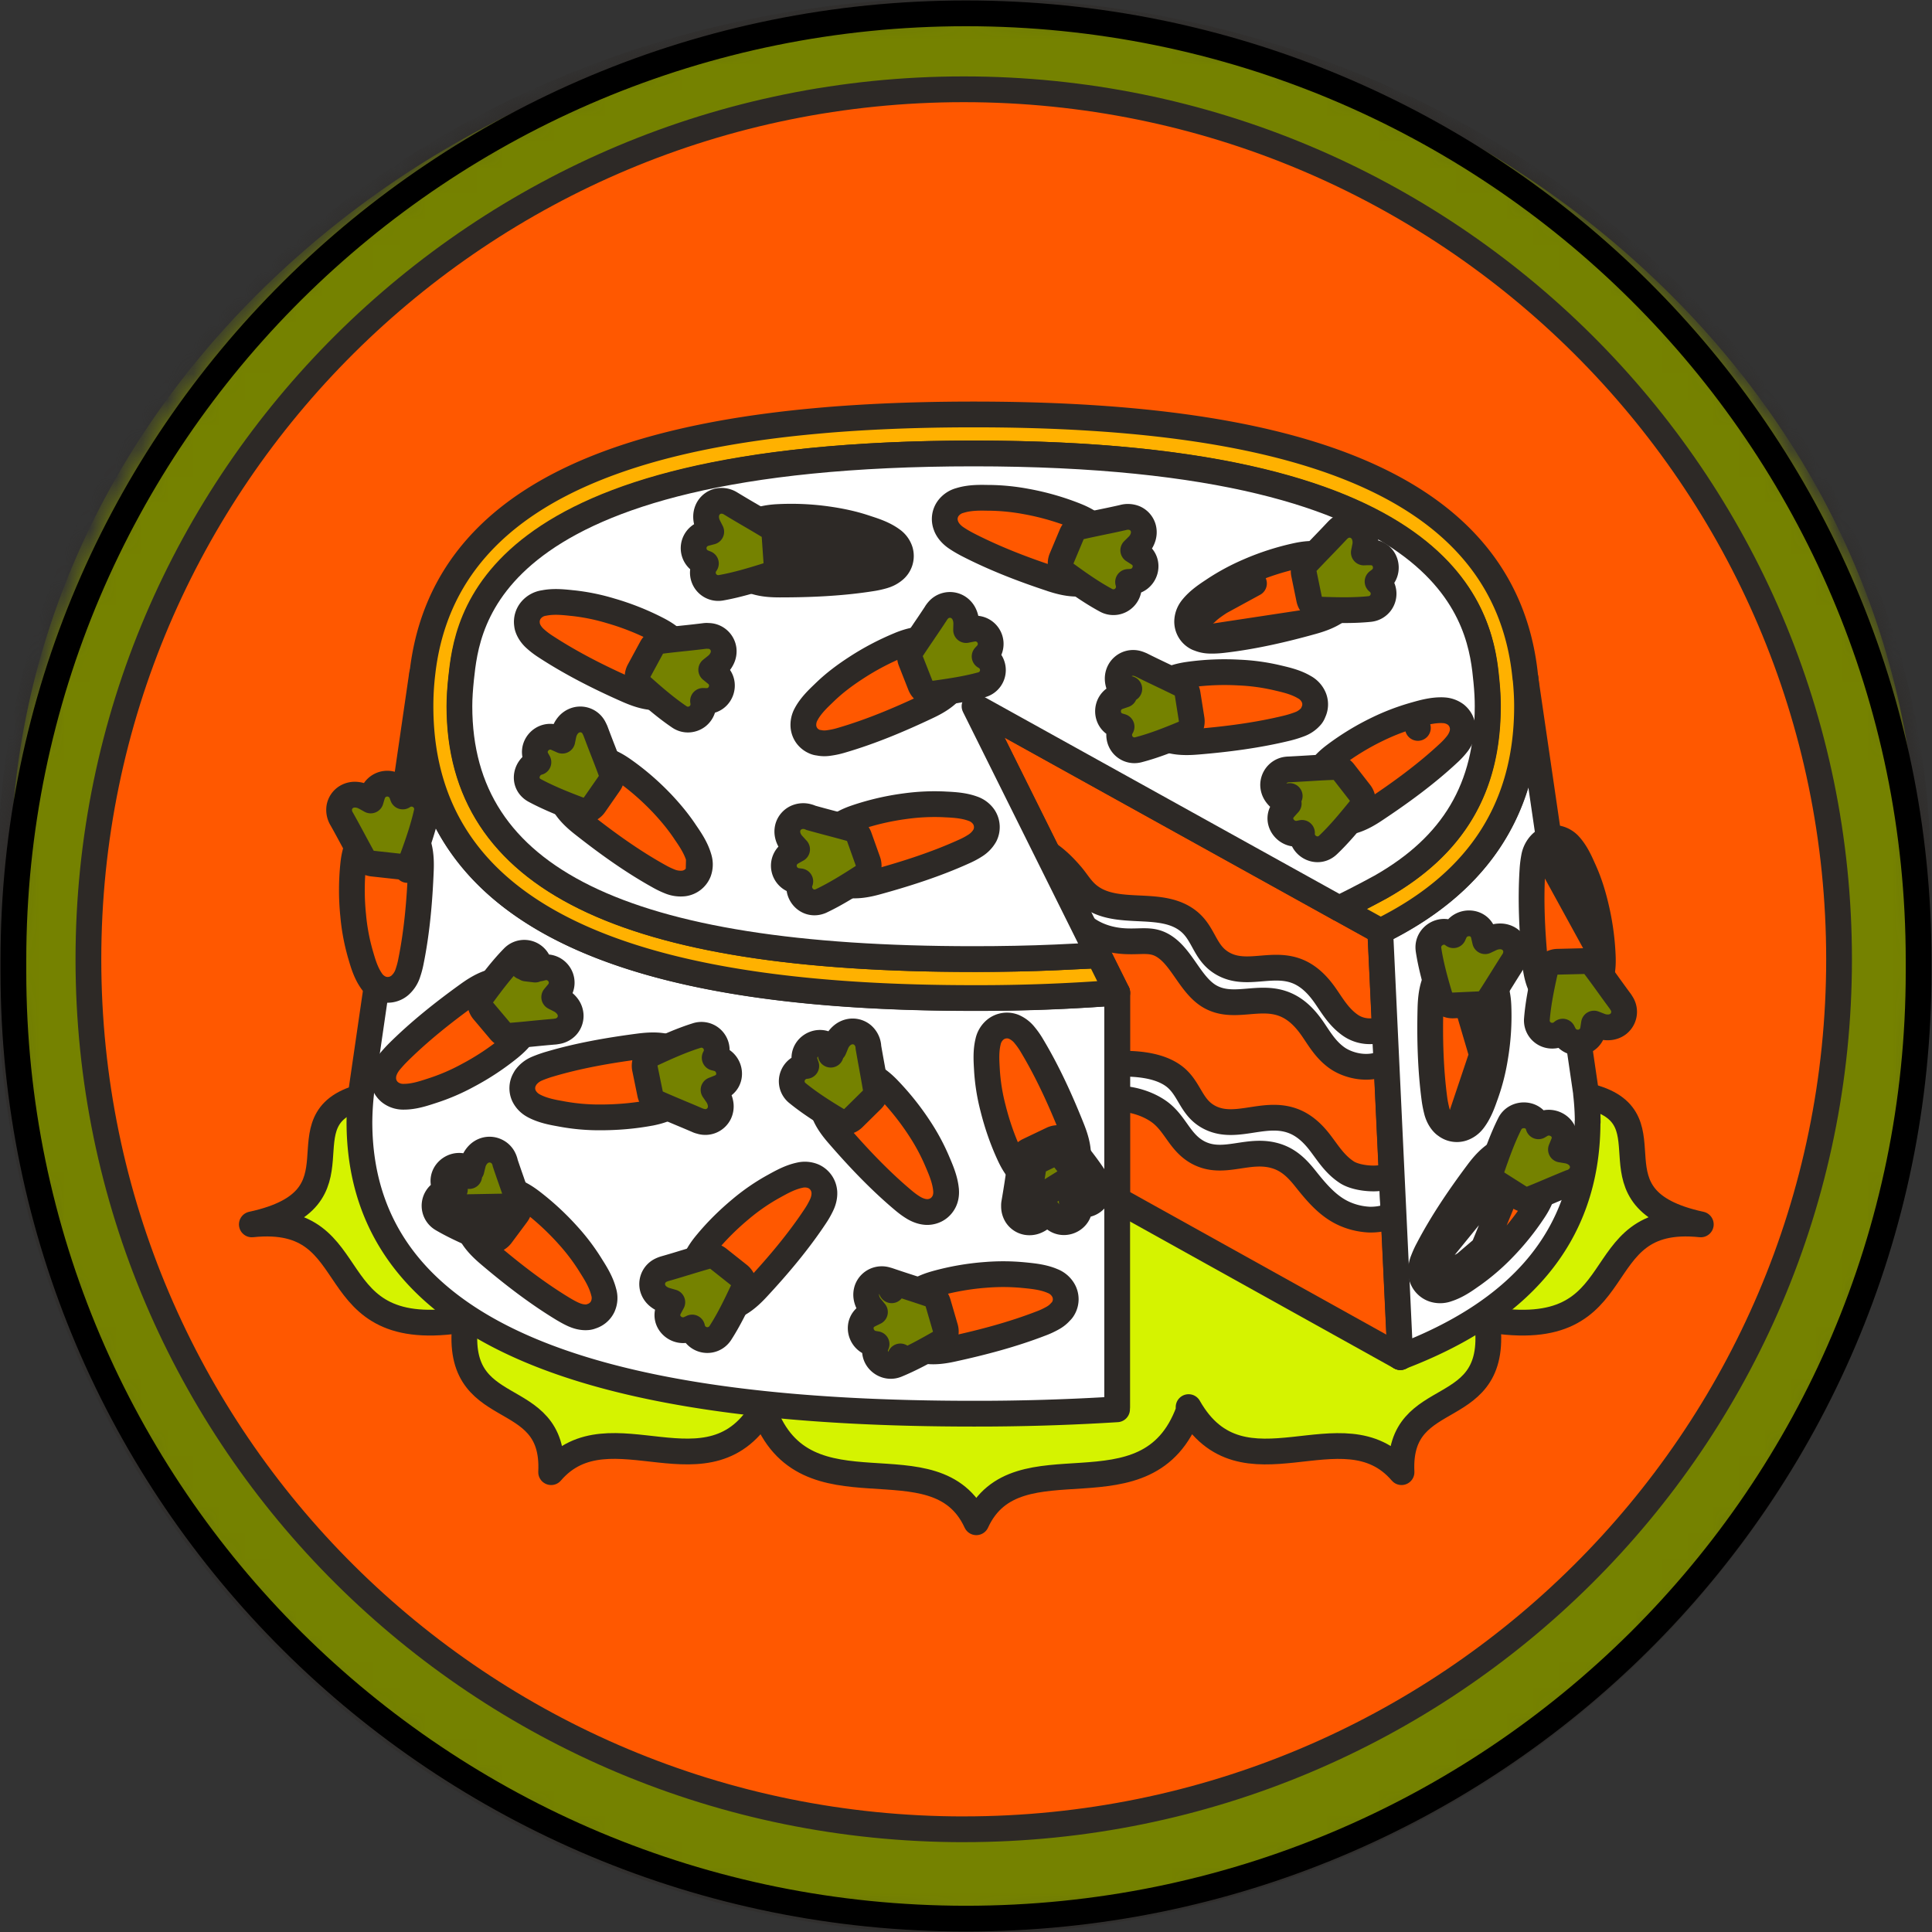
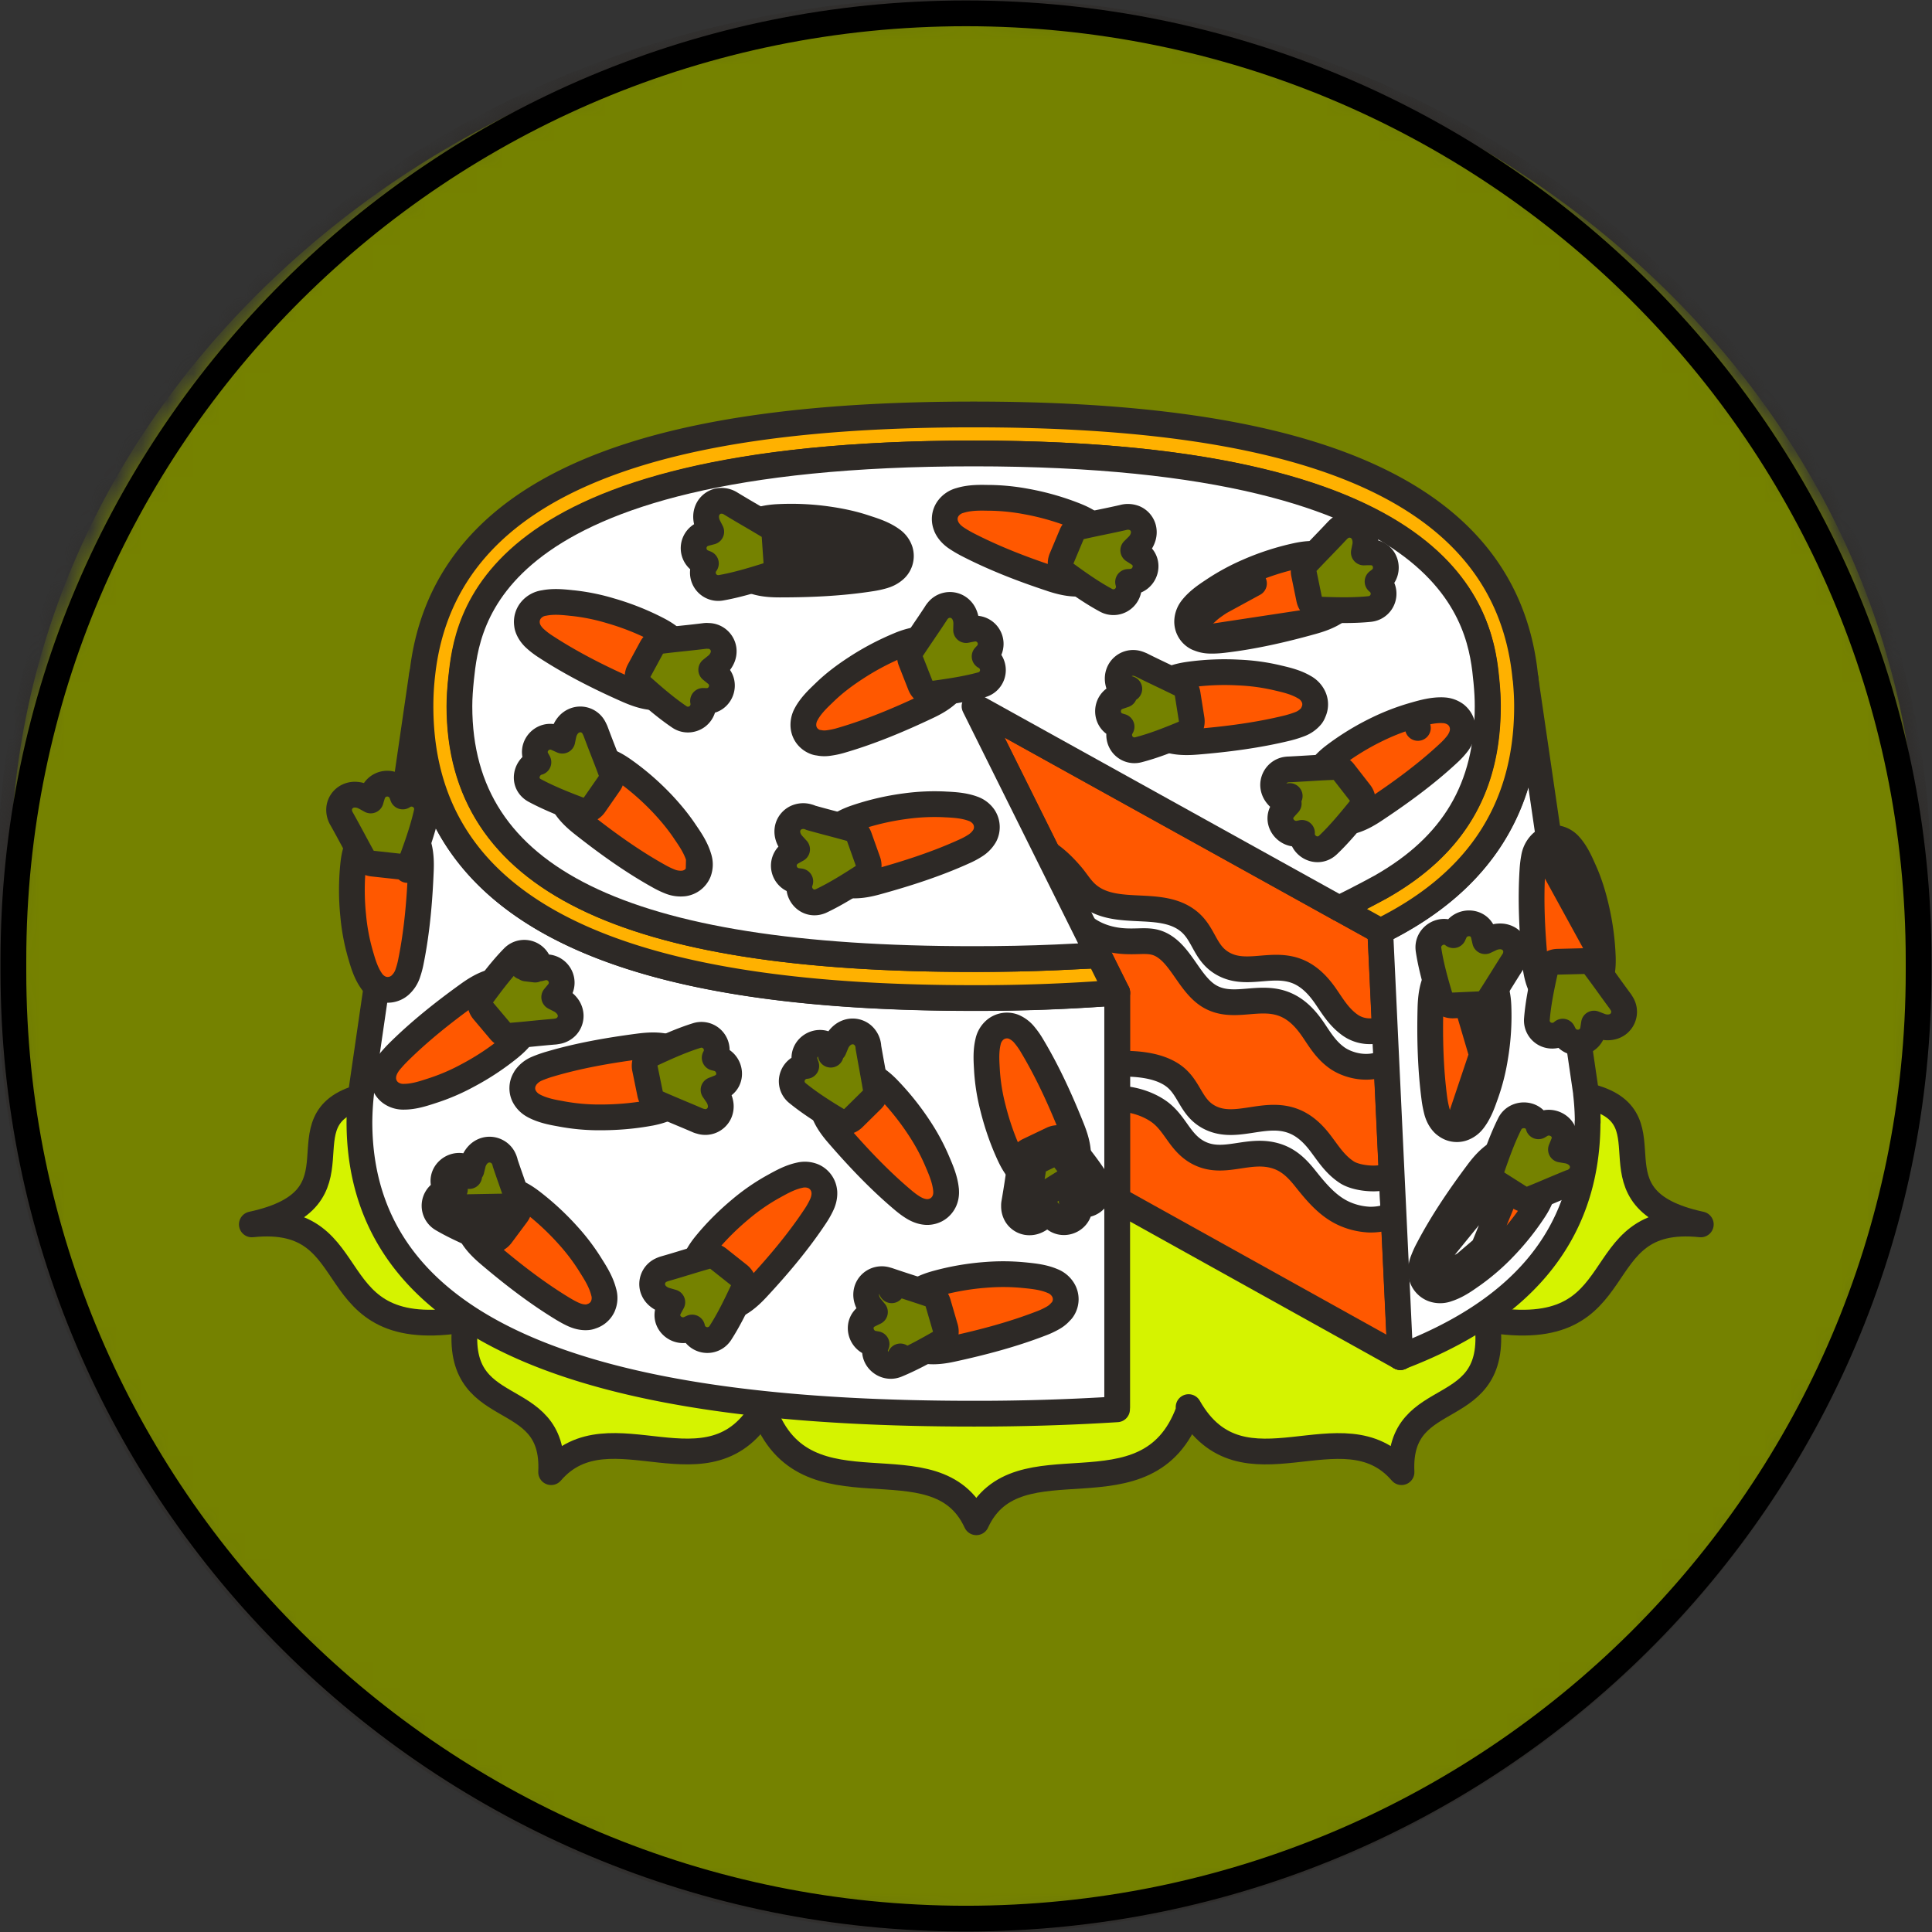
<svg xmlns="http://www.w3.org/2000/svg" fill="none" viewBox="0 0 75 75" height="75" width="75">
  <rect x="0" y="0" width="75" height="75" fill="#333333" stroke="none" />
  <mask height="75" width="75" y="0" x="0" maskUnits="userSpaceOnUse" style="mask-type:luminance" id="a">
    <path fill="#fff" d="M75 37.271C75 16.687 58.21 0 37.5 0S0 16.687 0 37.271v.458C0 58.313 16.79 75 37.5 75S75 58.313 75 37.729z" />
  </mask>
  <g mask="url(#a)">
    <path stroke-linejoin="round" stroke-linecap="round" stroke-width=".5" stroke="#2D2926" fill="#758200" d="M37.431 74.835C16.85 74.835.161 58.253.161 37.793V34.01C.12 24.969 3.998 16.468 11.043 10.075 18.087 3.68 27.45.16 37.413.16s19.325 3.521 26.37 9.915c7.044 6.393 10.923 14.894 10.923 23.936v3.782c0 20.455-16.684 37.042-37.27 37.042z" />
-     <path stroke-linejoin="round" stroke-linecap="round" stroke="#2D2926" fill="#FF5800" d="M37.412 71.012c18.767 0 33.98-15.12 33.98-33.773 0-18.652-15.213-33.773-33.98-33.773S3.432 18.587 3.432 37.24s15.214 33.773 33.98 33.773" />
    <path fill="#D5F300" d="M61.775 42.584c3.232.872-.364 3.95 4.25 4.947-4.614-.486-2.405 4.691-8.305 3.684.58 4.09-3.485 2.456-3.313 5.934-2.27-2.646-6.173 1.168-8.266-2.526v.15c-1.588 4.336-6.677.913-8.24 4.321-1.569-3.408-6.652.015-8.24-4.32v-.15c-2.093 3.693-5.992-.126-8.266 2.525.172-3.478-3.893-1.844-3.313-5.934-5.9 1.007-3.692-4.17-8.306-3.684 4.614-.998 1.024-4.075 4.251-4.947" />
    <path stroke-linejoin="round" stroke-linecap="round" stroke="#2D2926" d="M61.775 42.584c3.232.872-.364 3.95 4.25 4.947-4.614-.486-2.405 4.691-8.305 3.684.58 4.09-3.485 2.456-3.313 5.934-2.27-2.646-6.173 1.168-8.266-2.526v.15c-1.588 4.336-6.677.913-8.24 4.321-1.569-3.408-6.652.015-8.24-4.32v-.15c-2.093 3.693-5.992-.126-8.266 2.525.172-3.478-3.893-1.844-3.313-5.934-5.9 1.007-3.692-4.17-8.306-3.684 4.614-.998 1.024-4.075 4.251-4.947" />
    <path stroke-linejoin="round" stroke-linecap="round" stroke="#2D2926" fill="#FF5800" d="m53.585 36.148-15.75-8.731 5.528 11.117.005.005v8.03l10.994 6.115v-.005z" />
    <path stroke-linejoin="round" stroke-linecap="round" stroke="#2D2926" fill="#fff" d="M53.767 39.922c-.469.176-.973.156-1.386-.15-.414-.306-.646-.702-.898-1.068-.252-.37-.59-.767-1.07-.977-1.033-.446-2.067.24-3.01-.361-.65-.416-.67-1.123-1.256-1.599-1.074-.872-2.788-.14-3.878-1.002-.307-.241-.464-.547-.706-.822-.423-.492-.993-1.018-1.669-1.143-.146-.025-.52-.136-.66-.136.257.396.69.918.927 1.329.091.155.258.39.353.541.333.06.45.206.731.516.157.176.288.376.44.552a2.8 2.8 0 0 0 .463.426c.439.325.989.486 1.538.51.712.036 1.11-.134 1.654.307.585.476.913 1.378 1.564 1.8.943.6 1.977-.086 3.01.36.485.21.818.606 1.07.977s.484.767.897 1.068c.414.306 1.24.546 1.947.17l-.05-1.303zm.262 5.628c-.227.292-1.302.246-1.745-.044-.444-.291-.696-.687-.974-1.058-.272-.37-.635-.767-1.155-.947-1.12-.391-2.234.416-3.247-.15-.701-.392-.726-1.133-1.357-1.59-.575-.416-1.432-.486-2.184-.466v1.354c.57 0 1.19.19 1.635.51.63.457.786 1.179 1.487 1.57 1.019.561 1.997-.22 3.117.17.469.166.781.491 1.079.867.393.492.817 1.003 1.387 1.294.333.17.7.265 1.074.285.151.005.67 0 .953-.24l-.07-1.55z" />
    <path stroke-linejoin="round" stroke-linecap="round" stroke="#2D2926" fill="#fff" d="M61.635 43.556a10 10 0 0 0-.066-1.098h.005l-2.36-16.144h-.005c.035.355.06.721.06 1.102 0 4.23-2.158 6.992-5.688 8.732l.776 16.53c4.484-1.704 7.272-4.556 7.272-9.122zM43.369 54.623v-16.09a71 71 0 0 1-5.573.206c-11.861 0-21.478-2.39-21.478-11.327 0-.431.03-.842.07-1.243h-.005l-2.37 16.284h.005a11 11 0 0 0-.065 1.098c0 8.937 10.67 11.328 23.838 11.328a87 87 0 0 0 5.573-.17v-.09z" />
    <path stroke-linejoin="round" stroke-linecap="round" stroke="#2D2926" fill="#FFB100" d="M59.214 26.314c-.772-8.03-10.06-10.225-21.418-10.225s-20.535 2.17-21.402 10.085c-.046.4-.071.811-.071 1.242 0 8.937 9.617 11.328 21.478 11.328a69 69 0 0 0 5.573-.21l-.721-1.449-1.654.08a73 73 0 0 1-3.198.066c-13.616 0-19.955-3.118-19.955-9.815 0-.335.02-.686.065-1.077.237-2.16.953-8.736 19.895-8.736s19.698 6.666 19.905 8.856c.035.366.05.667.05.957 0 3.158-1.32 5.404-4.15 7.013 0 0-.711.39-1.614.837l1.594.882c3.53-1.74 5.688-4.501 5.688-8.732 0-.38-.025-.746-.06-1.102z" />
    <path stroke-linejoin="round" stroke-linecap="round" stroke="#2D2926" fill="#fff" d="M57.75 27.417c0-.291-.015-.597-.05-.958-.212-2.19-.853-8.856-19.905-8.856-19.053 0-19.658 6.576-19.895 8.736-.04.391-.066.747-.066 1.078 0 6.696 6.34 9.814 19.956 9.814 1.104 0 2.173-.02 3.197-.065l1.654-.08-4.81-9.67 14.155 7.85c.898-.441 1.614-.837 1.614-.837 2.824-1.604 4.15-3.85 4.15-7.012" />
    <path stroke-linejoin="round" stroke-linecap="round" stroke="#2D2926" d="M54.362 52.684v-.005" />
    <path fill="#FF5800" d="m15.516 38.258.023-.02c.178-.153.258-.364.285-.438v-.002l.005-.012q.081-.234.126-.472c.234-1.16.336-2.366.382-3.521.01-.257.012-.606-.074-.928-.086-.328-.292-.722-.758-.885h-.003c-.567-.195-1.122.111-1.4.469-.277.357-.36.792-.392 1.125a9.6 9.6 0 0 0 0 1.957c.047.488.127.982.27 1.472l.001.005.032.108c.075.26.18.62.38.921l.002.002.004.006a.84.84 0 0 0 .43.346.73.73 0 0 0 .687-.133" />
    <path stroke-linejoin="round" stroke-linecap="round" stroke="#2D2926" d="M16.337 33.793c-.046 1.155-.148 2.362-.382 3.52q-.045.24-.126.473l-.004.012v.002a1.07 1.07 0 0 1-.31.458.73.73 0 0 1-.706.127.84.84 0 0 1-.414-.346l-.002-.002c-.2-.301-.305-.662-.38-.92l-.032-.108-.001-.006a8 8 0 0 1-.27-1.472 9.6 9.6 0 0 1 0-1.957c.033-.333.115-.768.393-1.125.277-.358.832-.664 1.399-.47l.003.002c.466.162.672.556.758.884.085.322.084.671.074.928m0 0-.52-.02" />
    <path fill="#FF5800" d="m60.47 32.546.018.004a.86.86 0 0 1 .453.278l.007.008c.237.27.388.609.496.852l.05.11.001.004c.21.466.355.951.466 1.428a10 10 0 0 1 .26 1.934zm0 0a.73.73 0 0 0-.663.216Zm0 0-.663.216Zm-.663.216a1 1 0 0 0-.258.523 4 4 0 0 0-.057.466v.003c-.079 1.187-.016 2.39.091 3.545.024.256.069.603.197.91.131.316.387.674.868.777l.007.001c.582.116 1.092-.246 1.326-.65.23-.4.25-.84.24-1.173z" />
    <path stroke-linejoin="round" stroke-linecap="round" stroke="#2D2926" d="m60.47 32.546.018.004a.86.86 0 0 1 .453.278l.007.008c.237.27.388.609.496.852l.05.11.001.004c.21.466.355.951.466 1.428a10 10 0 0 1 .26 1.934m-1.751-4.618 1.751 4.618m-1.751-4.618a.73.73 0 0 0-.663.216m.663-.216-.663.216m2.414 4.402c.01.332-.01.773-.24 1.172-.234.405-.744.767-1.326.651l-.007-.001c-.48-.103-.737-.461-.868-.776-.128-.308-.173-.655-.197-.911-.107-1.155-.17-2.358-.092-3.545v-.003a4 4 0 0 1 .058-.466 1 1 0 0 1 .258-.523m2.414 4.402-2.414-4.402" />
    <path stroke-linejoin="round" stroke-linecap="round" stroke="#2D2926" fill="#FF5800" d="M31.884 46.8c.064-.127.13-.317.118-.526l-.007-.057a.72.72 0 0 0-.411-.55.86.86 0 0 0-.538-.046c-.361.075-.692.258-.933.39l-.086.048h-.001a8 8 0 0 0-1.24.85l-.003.003c-.502.415-.97.875-1.387 1.385-.216.264-.461.626-.52 1.076-.061.459.121 1.054.654 1.314l.005.003c.446.211.87.078 1.165-.094.29-.169.537-.418.714-.61.791-.852 1.573-1.777 2.23-2.767l.001-.002q.13-.192.239-.416m9.96-2.109c-.027-.332-.146-.662-.242-.901-.429-1.075-.93-2.18-1.539-3.195a3 3 0 0 0-.283-.406 1.1 1.1 0 0 0-.427-.33.72.72 0 0 0-.706.103l-.012.01a.83.83 0 0 0-.279.469c-.085.349-.064.723-.049.992l.006.102v.003a7.7 7.7 0 0 0 .237 1.481c.158.63.37 1.247.648 1.842.145.31.367.684.743.934.39.258 1.014.352 1.48-.015l.004-.003c.384-.309.447-.746.42-1.086" />
    <path fill="#FF5800" d="M57.676 42.484a8 8 0 0 0 .367-1.45 9.6 9.6 0 0 0 .127-1.953c-.011-.335-.066-.773-.319-1.15-.254-.379-.791-.722-1.373-.556-.474.133-.704.512-.812.833-.106.316-.128.666-.136.922v.002c-.03 1.16 0 2.367.156 3.54l.001.008q.031.222.092.46l.004.016c.033.112.104.308.263.466q.036.036.079.064a.7.7 0 0 0 .64.116.87.87 0 0 0 .416-.293l.004-.006.012-.014c.23-.3.36-.67.453-.934zm0 0-.49-.177m.49.176v-.002l-.49-.174m0 0a7.5 7.5 0 0 0 .343-1.358Zm0 0-.024.067c-.098.276-.202.569-.38.8l.747-2.225m0 0a9 9 0 0 0 .12-1.85c-.01-.305-.06-.626-.231-.882-.172-.255-.5-.43-.797-.346z" />
    <path stroke-linejoin="round" stroke-linecap="round" stroke="#2D2926" d="M57.676 42.484a8 8 0 0 0 .367-1.45 9.6 9.6 0 0 0 .127-1.953c-.011-.335-.066-.773-.319-1.15-.254-.379-.791-.722-1.373-.556-.474.133-.704.512-.812.833-.106.316-.128.666-.136.922v.002c-.03 1.16 0 2.367.156 3.54l.001.008q.031.222.092.46l.004.016c.033.112.104.308.263.466q.036.036.079.064a.7.7 0 0 0 .64.116.87.87 0 0 0 .416-.293l.004-.006.012-.014c.23-.3.36-.67.453-.934zm0 0-.49-.177m.49.176v-.002l-.49-.174m0 0a7.5 7.5 0 0 0 .343-1.358m-.343 1.358-.024.067c-.098.276-.202.569-.38.8l.747-2.225m0 0a9 9 0 0 0 .12-1.85c-.01-.305-.06-.626-.231-.882-.172-.255-.5-.43-.797-.346z" />
    <path fill="#FF5800" d="m55.178 49.514-.004-.023c-.035-.21.012-.412.061-.543l.002-.004c.053-.138.117-.29.197-.437.547-1.05 1.23-2.051 1.923-2.978.154-.208.374-.48.644-.678.276-.2.683-.376 1.147-.214zm0 0a.72.72 0 0 0 .466.534m-.466-.534.466.534Zm.466.534a.82.82 0 0 0 .558-.013Zm0 0 .044-.642c.015.07.055.125.13.155.071.025.147.01.212-.015m0 0 .158.493.014-.004m-.172-.49c.282-.088.538-.268.779-.438l.053-.037m-.832.476.832-.476Zm.172.489c.358-.116.673-.339.9-.5l.06-.041m-.96.541.96-.541Zm.96-.541a8.6 8.6 0 0 0 1.138-.97l.004-.005a10 10 0 0 0 1.233-1.521c.192-.287.393-.673.408-1.12.015-.462-.236-1.046-.797-1.241zm-.3-.424a8 8 0 0 0 1.07-.913z" />
    <path stroke-linejoin="round" stroke-linecap="round" stroke="#2D2926" d="m55.178 49.514-.004-.023c-.035-.21.012-.412.061-.543l.002-.004c.053-.138.117-.29.197-.437.547-1.05 1.23-2.051 1.923-2.978.154-.208.374-.48.644-.678.276-.2.683-.376 1.147-.214m-3.97 4.877 3.97-4.877m-3.97 4.877a.72.72 0 0 0 .466.534m-.466-.534.466.534m3.504-5.411c.561.195.812.779.797 1.242-.015.446-.216.832-.408 1.119a10 10 0 0 1-1.233 1.521l-.004.005a8.6 8.6 0 0 1-1.138.97m1.986-4.857-1.986 4.856m-1.518.555a.82.82 0 0 0 .558-.013m-.558.013.044-.642c.015.07.055.125.13.155.071.025.147.01.212-.015m.172.489-.014.004-.158-.493m.172.489c.358-.116.673-.339.9-.5l.06-.041m-.96.541.96-.541m-1.132.052c.282-.089.538-.269.779-.439l.053-.037m-.832.476.832-.476m0 0a8 8 0 0 0 1.07-.913z" />
    <path stroke-linejoin="round" stroke-linecap="round" stroke="#2D2926" fill="#FF5800" d="m16.682 42.372.098-.032a8 8 0 0 0 1.38-.593 10 10 0 0 0 1.638-1.084l.002-.002c.254-.21.575-.516.725-.946.151-.437.092-1.06-.385-1.42h-.002c-.395-.295-.838-.247-1.161-.136-.317.109-.61.305-.82.457-.944.68-1.896 1.435-2.735 2.274l-.008.009-.007.007a5 5 0 0 0-.305.343l-.012.016c-.053.075-.184.26-.21.494l-.003.046a.71.71 0 0 0 .278.608.83.83 0 0 0 .523.162h.007c.37 0 .736-.119.997-.203m23.731 9.005q.216-.079.445-.206c.088-.048.208-.128.31-.246a.5.5 0 0 0 .102-.126.7.7 0 0 0 .002-.723.83.83 0 0 0-.416-.348l-.002-.001c-.338-.145-.719-.185-.992-.214l-.098-.01h-.003a8.3 8.3 0 0 0-1.501-.012h-.003a10 10 0 0 0-1.938.34c-.316.09-.739.242-1.048.58-.306.333-.514.928-.221 1.452l.001.002c.242.428.667.562 1.009.59.334.027.68-.036.935-.093 1.137-.248 2.31-.556 3.418-.985M20.71 42.92l.017.01c.346.184.74.253 1.021.303l.052.01a8 8 0 0 0 1.498.134c.648 0 1.306-.053 1.953-.175h.005c.321-.065.753-.181 1.09-.487.345-.311.59-.892.347-1.43l-.003-.006c-.206-.446-.617-.614-.955-.67-.33-.055-.68-.021-.937.012-1.156.152-2.353.357-3.496.7h-.003a5 5 0 0 0-.443.159l-.006.003a1.03 1.03 0 0 0-.447.352l-.035.062a.7.7 0 0 0-.024.649.87.87 0 0 0 .364.373zm10.937-14.118a.5.5 0 0 0 .14.032c.156.034.305.023.405.006q.245-.034.477-.105c1.14-.332 2.262-.805 3.311-1.302.237-.11.55-.272.797-.497.253-.23.503-.592.434-1.076v-.003c-.088-.59-.615-.94-1.07-1.016-.448-.074-.871.056-1.184.18l-.003.002c-.605.248-1.19.554-1.737.913-.41.267-.817.568-1.186.924l-.002.001-.074.072c-.198.19-.474.453-.65.772v.003h-.001a.85.85 0 0 0-.113.517c.038.3.238.494.456.577" />
    <path fill="#FF5800" d="M27.119 33.85a.72.72 0 0 1-.566.444 1.1 1.1 0 0 1-.54-.072l-.01-.004a3.4 3.4 0 0 1-.438-.212c-1.042-.58-2.023-1.29-2.935-2.009-.204-.16-.471-.389-.66-.664-.193-.28-.355-.69-.178-1.146.219-.563.82-.773 1.268-.751.46.022.848.25 1.12.439.54.377 1.04.81 1.49 1.28l.003.002c.335.355.659.738.937 1.161l.029.042c.162.238.386.568.492.946m-.012.543.013-.542v-.001m-.014.543.003-.006Zm0 0 .003-.006Zm.013-.543a.84.84 0 0 1-.01.537Zm0 0-.01.537Z" />
    <path stroke-linejoin="round" stroke-linecap="round" stroke="#2D2926" d="M27.119 33.85a.72.72 0 0 1-.566.444 1.1 1.1 0 0 1-.54-.072l-.01-.004a3.4 3.4 0 0 1-.438-.212c-1.042-.58-2.023-1.29-2.935-2.009-.204-.16-.471-.389-.66-.664-.193-.28-.355-.69-.178-1.146m5.326 3.662.014-.542v-.001m-.014.543.003-.006m-5.329-3.656.486.187m-.486-.187c.219-.563.82-.773 1.268-.751.46.022.848.25 1.12.439h0c.54.377 1.04.81 1.49 1.28l.003.002c.335.355.659.738.937 1.161l.029.042c.162.238.386.568.492.946m0 0a.84.84 0 0 1-.01.537m.01-.537-.01.537" />
    <path fill="#FF5800" d="m34.402 21.723.213.195.164.15a1 1 0 0 1-.077.073m-.3-.418-5.422-.086c.146.482.787.537 1.291.537 1.155 0 2.335-.05 3.475-.23l.166-.03a.52.52 0 0 0 .352.31l.037.125m.1-.626h.516v-.005a.5.5 0 0 0-.098-.303l.123-.035v-.002m-.54.345.415-.31.124-.037.001.002m-.24.763a.53.53 0 0 1-.438.082l.038.126m.4-.208a1.1 1.1 0 0 1-.4.208Zm0 0a.71.71 0 0 0 .24-.763m-.64.971a3.5 3.5 0 0 1-.477.106c-1.177.186-2.387.236-3.554.236-.26 0-.612-.012-.933-.11-.328-.1-.712-.322-.856-.792-.176-.568.15-1.11.527-1.373.374-.26.818-.321 1.147-.343h.005a10 10 0 0 1 1.962.084h.001c.484.069.982.17 1.465.333m1.353.888a.83.83 0 0 0-.325-.431l-.005-.004c-.304-.219-.671-.338-.938-.425l-.085-.028m0 0h.002l-.168.49m.166-.49h-.001l-.165.49m0 0 .086.03c.217.07.44.143.639.252l-3.958-.672a9.6 9.6 0 0 1 1.861.08c.464.065.928.16 1.372.31" />
    <path stroke-linejoin="round" stroke-linecap="round" stroke="#2D2926" d="m34.402 21.723.213.195.164.15a1 1 0 0 1-.077.073m-.3-.418-5.422-.086c.146.482.787.537 1.291.537 1.155 0 2.335-.05 3.475-.23l.166-.03a.52.52 0 0 0 .352.31m.138-.502h.515v-.004a.5.5 0 0 0-.098-.303l.123-.035v-.002m-.54.345.415-.31.124-.037.001.002m-.24.763a.53.53 0 0 1-.438.082m.438-.082a1.1 1.1 0 0 1-.4.208m.4-.208a.71.71 0 0 0 .24-.763m-.678.845.037.127m-.037-.127.038.126m0 0q0 0 0 0m.64-.971a.83.83 0 0 0-.325-.431l-.005-.004c-.304-.219-.671-.338-.938-.425l-.085-.028m.713 1.86q0 0 0 0m0 0a3.5 3.5 0 0 1-.477.105c-1.177.186-2.387.236-3.554.236-.26 0-.612-.012-.933-.11-.328-.1-.712-.322-.856-.792-.176-.568.15-1.11.527-1.373.374-.26.818-.321 1.147-.343h.005a10 10 0 0 1 1.962.084h.001c.484.069.982.17 1.465.333m0 0h.002l-.168.49m.166-.49-.165.49m0 0 .086.03c.217.07.44.143.639.252l-3.958-.672a9.6 9.6 0 0 1 1.861.08c.464.065.928.16 1.372.31" />
    <path stroke-linejoin="round" stroke-linecap="round" stroke="#2D2926" fill="#FF5800" d="M21.123 23.408a.8.8 0 0 0-.5.269.71.71 0 0 0-.164.568q.005.06.024.117c.072.213.216.365.317.451.13.117.263.212.392.295 1 .652 2.08 1.196 3.149 1.669.238.105.565.237.897.278.34.043.781 0 1.107-.368.404-.452.318-1.079.09-1.467-.234-.396-.617-.633-.91-.784a10 10 0 0 0-1.822-.724 8 8 0 0 0-1.48-.3q-.046-.003-.097-.01c-.27-.027-.643-.066-1.003.006" />
    <path fill="#FF5800" d="M46.556 24.79a.5.5 0 0 1-.116-.049.7.7 0 0 1-.354-.644.85.85 0 0 1 .189-.488v-.002l.01-.011c.234-.292.56-.508.793-.662l.07-.047.29.43m-.882 1.474 4.393-.666c.25-.07.584-.176.866-.356.288-.184.598-.5.613-.988v-.007c.01-.587-.44-1.027-.886-1.18-.428-.147-.865-.093-1.197-.022-.646.139-1.274.345-1.873.603l-.003.001c-.452.2-.9.428-1.32.711l.29.43m-.883 1.474c.149.06.303.08.414.08Zm0 0 .414.08Zm.883-1.474a8 8 0 0 1 1.24-.667l-2.345 1.278.005-.005a.5.5 0 0 1 .196-.122l.006-.003a.5.5 0 0 1 .275-.015c.164-.161.363-.294.555-.421zm-.47 1.555c.175.005.34-.007.487-.023h.002c1.183-.135 2.367-.409 3.491-.724z" />
    <path stroke-linejoin="round" stroke-linecap="round" stroke="#2D2926" d="M46.556 24.79a.5.5 0 0 1-.116-.049.7.7 0 0 1-.354-.644.85.85 0 0 1 .189-.488v-.002l.01-.011c.234-.292.56-.508.793-.662l.07-.047m-.592 1.904 4.393-.666m-4.393.666c.149.06.303.08.414.08m-.414-.08.414.08m.178-1.984.29.43m-.29-.43a8.5 8.5 0 0 1 1.321-.71l.003-.002a10 10 0 0 1 1.873-.603c.332-.07.769-.125 1.197.022.446.153.895.593.886 1.18v.007c-.015.489-.325.804-.613.988-.282.18-.616.287-.866.357m-3.51-.81a8 8 0 0 1 1.24-.666l-2.345 1.278.005-.005a.5.5 0 0 1 .196-.122l.006-.003a.5.5 0 0 1 .275-.015c.164-.161.363-.294.555-.421zm3.51.81c-1.124.314-2.308.588-3.491.722h-.002a3.4 3.4 0 0 1-.486.024m3.979-.747-3.98.747" />
    <path stroke-linejoin="round" stroke-linecap="round" stroke="#2D2926" fill="#FF5800" d="M23.402 50.712v-.002a.8.8 0 0 0 .031-.56c-.095-.378-.308-.718-.461-.962l-.021-.033a8 8 0 0 0-.897-1.196l-.001-.001a10.4 10.4 0 0 0-1.439-1.33l-.003-.002c-.264-.198-.641-.441-1.103-.479-.448-.036-1.054.156-1.292.707-.197.451-.047.869.137 1.156.18.281.44.518.637.686.89.756 1.846 1.497 2.862 2.113l.009.006.01.005c.114.067.257.15.41.217h.002c.108.047.31.12.538.096a.5.5 0 0 0 .137-.035.72.72 0 0 0 .444-.386M35.96 47.05l.029.001c.21 0 .458-.086.617-.33.141-.213.125-.444.12-.52v-.008l-.002-.014c-.036-.375-.185-.73-.295-.99l-.03-.07a8 8 0 0 0-.703-1.316l-.002-.003a10.3 10.3 0 0 0-1.222-1.53l-.002-.003c-.231-.235-.563-.53-1.013-.642-.447-.11-1.074-.004-1.39.506-.26.414-.179.846-.04 1.159.134.305.355.578.527.775.76.877 1.591 1.756 2.502 2.522.118.1.252.204.4.293l.002.002c.094.056.28.156.502.168m-2.838-12.677c.335.009.678-.072.93-.142 1.12-.309 2.278-.678 3.362-1.17.143-.062.291-.138.432-.229a1.1 1.1 0 0 0 .386-.397.72.72 0 0 0-.043-.724.85.85 0 0 0-.431-.32c-.339-.124-.715-.145-.986-.16q-.06-.001-.113-.006h-.005a8.3 8.3 0 0 0-1.502.069 10 10 0 0 0-1.918.445c-.313.107-.724.281-1.016.64-.292.356-.458.956-.137 1.46l.002.003c.266.411.696.522 1.038.53m6.754-14.897h-.003a8.3 8.3 0 0 0-1.492-.15h-.055c-.287-.005-.686-.013-1.058.103a.83.83 0 0 0-.454.303.7.7 0 0 0-.097.655l.022.06c.092.21.265.352.361.42l.006.004c.138.095.277.175.407.245l.007.004c1.057.549 2.19.985 3.3 1.35l.002.002c.245.08.583.177.917.186.34.008.777-.078 1.065-.477.35-.485.218-1.098-.06-1.472-.275-.369-.67-.563-.98-.688a10 10 0 0 0-1.888-.545m10.12 8.783q.224-.056.452-.142a1.07 1.07 0 0 0 .457-.32.5.5 0 0 0 .08-.146.7.7 0 0 0 .02-.568.82.82 0 0 0-.375-.41c-.311-.185-.677-.272-.936-.334l-.106-.025-.004-.001a8 8 0 0 0-1.492-.204h-.002a10 10 0 0 0-1.962.084c-.33.049-.766.146-1.12.444-.349.296-.627.854-.402 1.409.183.457.587.644.921.716.327.07.68.054.935.033h.002c1.163-.096 2.369-.25 3.526-.534z" />
    <path fill="#FF5800" d="M54.902 27.76a8.7 8.7 0 0 0-1.4.532l-.004.002a10 10 0 0 0-1.68 1.02c-.27.203-.599.497-.762.926s-.133 1.055.335 1.433c.384.308.825.28 1.154.182.321-.096.62-.28.836-.425.969-.644 1.953-1.358 2.824-2.167l.003-.003.01-.009a3 3 0 0 0 .324-.342c.09-.107.198-.28.234-.48l.002-.017a.72.72 0 0 0-.25-.659l-.006-.006a.86.86 0 0 0-.495-.175h-.007l-.018-.002c-.39-.012-.771.097-1.048.175zm0 0 .14.498-.143-.498z" />
    <path stroke-linejoin="round" stroke-linecap="round" stroke="#2D2926" d="M54.902 27.76a8.7 8.7 0 0 0-1.4.532l-.004.002a10 10 0 0 0-1.68 1.02c-.27.203-.599.497-.762.926s-.133 1.055.335 1.433h0c.384.308.825.28 1.154.182.321-.096.62-.28.836-.425.969-.644 1.953-1.358 2.824-2.167l.003-.003.01-.009a3 3 0 0 0 .324-.342c.09-.107.198-.28.234-.48l.002-.017a.72.72 0 0 0-.25-.659l-.006-.006a.86.86 0 0 0-.495-.175h-.007l-.018-.002c-.39-.012-.771.097-1.048.175zm0 0 .14.498-.143-.498z" />
    <path stroke-linejoin="round" stroke-linecap="round" stroke="#2D2926" fill="#758200" d="M16.266 30.887a.6.6 0 0 0-.631.032l-.038-.105a.6.6 0 0 0-1.134.023q-.038.119-.072.237l-.212-.118h-.002a.84.84 0 0 0-.39-.108.64.64 0 0 0-.327.082.59.59 0 0 0-.29.423.67.67 0 0 0 .098.444c.151.268.292.53.435.795q.174.326.363.669a.52.52 0 0 0 .399.264l1.004.11a.52.52 0 0 0 .546-.336c.203-.55.415-1.164.549-1.766v-.003a.59.59 0 0 0-.298-.643m43.771 9.278c.196.076.445.05.628-.117l.053.105.003.005a.6.6 0 0 0 .605.31.59.59 0 0 0 .515-.495q.02-.12.037-.238l.225.087a.8.8 0 0 0 .4.055.64.64 0 0 0 .31-.122.6.6 0 0 0 .23-.4.6.6 0 0 0-.092-.403l-.046-.074c-.134-.18-.28-.381-.428-.586a39 39 0 0 0-.568-.775.52.52 0 0 0-.43-.207l-1.013.025a.52.52 0 0 0-.496.406c-.125.563-.258 1.198-.307 1.817a.59.59 0 0 0 .374.607m-34.235 9.088a1 1 0 0 0-.151.059.6.6 0 0 0-.236.207l-.008.013a.6.6 0 0 0-.07.47.64.64 0 0 0 .179.292.85.85 0 0 0 .346.19l.237.068q-.06.108-.116.216c-.284.533.294 1.04.78.816h0l.106-.05a.6.6 0 0 0 1.087.223l.005-.007c.339-.524.62-1.11.866-1.635a.516.516 0 0 0-.148-.623l-.791-.627a.52.52 0 0 0-.467-.093c-.273.077-.548.16-.817.243H26.6q-.408.127-.799.238" />
    <path fill="#758200" d="m42.038 46.237-.051-.02-.08.049q-.002.132 0 .277zm0 0c.07.03.136-.045.096-.11l-.029-.046v-.001a8 8 0 0 0-.213-.318m.146.475-.132.312v.09l-.014-.877m0 0a.43.43 0 0 1 .347-.002Zm0 0h.351l-.004-.002m0 0a5 5 0 0 0-.363-.126l-.096-.03m.46.156-.46-.155Zm-.46-.155a19 19 0 0 0-.715-.907l-.913.437c-.048.27-.091.55-.134.83l-.04.265-.04.043a.52.52 0 0 0-.417.15l-.005.005.362.359zm-1.255 1.572.157-.176q.07.1.143.198l.004.005c.355.47 1.08.199 1.08-.355l-.001-.11c.507.147.963-.41.67-.883-.33-.53-.738-1.036-1.111-1.486a.52.52 0 0 0-.628-.138l-.913.436a.52.52 0 0 0-.287.377c-.05.276-.093.56-.135.838v.003q-.064.421-.133.818a.5.5 0 0 0-.007.112.66.66 0 0 0 .094.357c.089.142.23.238.395.269a.65.65 0 0 0 .34-.032.84.84 0 0 0 .333-.233m1.079-.542c.104.033.185.06.231.08zm.303-.37.002-.075.078.027z" />
    <path stroke-linejoin="round" stroke-linecap="round" stroke="#2D2926" d="m42.038 46.237-.051-.02m.05.02-.13.306q-.002-.145 0-.277m.13-.029a.076.076 0 0 0 .097-.11l-.029-.046v-.001a8 8 0 0 0-.213-.318m.146.475-.132.312v.09l-.014-.877m.094.455-.079.049m.08-.049-.078-.027-.002.076m-.015-.504a.43.43 0 0 1 .347-.002m-.347.002h.351l-.004-.002m0 0a5 5 0 0 0-.363-.126l-.096-.03m.46.156-.46-.155m0 0a19 19 0 0 0-.715-.907l-.913.437c-.048.27-.091.55-.134.83l-.04.265-.04.043a.52.52 0 0 0-.417.15l-.005.005.362.359zm-1.255 1.572.157-.176q.07.1.143.198l.004.005c.355.47 1.08.199 1.08-.355l-.001-.11c.507.147.963-.41.67-.883-.33-.53-.738-1.036-1.111-1.486a.52.52 0 0 0-.628-.138l-.913.436a.52.52 0 0 0-.287.377c-.05.276-.093.56-.135.838v.003q-.064.421-.133.818a.5.5 0 0 0-.007.112.66.66 0 0 0 .094.357c.089.142.23.238.395.269a.65.65 0 0 0 .34-.032.84.84 0 0 0 .333-.233m1.079-.542c.104.033.185.06.231.08z" />
    <path stroke-linejoin="round" stroke-linecap="round" stroke="#2D2926" fill="#758200" d="M58.342 37.947a49 49 0 0 1 .391-.62l.003-.004a.66.66 0 0 0 .113-.474.6.6 0 0 0-.258-.396.64.64 0 0 0-.32-.102.85.85 0 0 0-.395.08l-.002.001-.222.105-.055-.236c-.134-.588-.913-.596-1.13-.1l-.046.103c-.415-.34-1.037.026-.967.549v.007c.092.616.268 1.242.435 1.801a.52.52 0 0 0 .523.37l1.008-.046a.52.52 0 0 0 .413-.234c.16-.244.337-.529.509-.804m1.91 8.253q.359-.152.704-.293l.076-.025.003-.001a.68.68 0 0 0 .354-.32.6.6 0 0 0 .018-.466.64.64 0 0 0-.202-.269.8.8 0 0 0-.373-.161l-.236-.04.102-.248c.202-.563-.412-.962-.854-.725l-.016.009q-.053.03-.105.062c-.14-.533-.862-.563-1.104-.117l-.007.014c-.28.556-.497 1.168-.687 1.717a.516.516 0 0 0 .211.605l.853.541c.141.09.318.107.474.045.262-.105.527-.217.786-.327zm-38.579-7.681a.59.59 0 0 0 .036-.694.6.6 0 0 0-.63-.263l-.013.003-.118.029a.596.596 0 0 0-1.03-.42c-.436.445-.828.967-1.173 1.435a.515.515 0 0 0 .02.639l.651.772a.52.52 0 0 0 .442.183q.424-.035.849-.078h.002q.425-.043.833-.077l.081-.013a.64.64 0 0 0 .37-.19.6.6 0 0 0 .16-.438.63.63 0 0 0-.114-.324.85.85 0 0 0-.3-.26l-.004-.001-.003-.002-.217-.111zm-.899-.88-.348-.042c.01-.075-.08-.12-.131-.065zm13.038 13.108.153.187-.225.11-.01.006c-.526.281-.35 1.005.17 1.108l.013.003.115.019c-.24.494.273.98.75.81l.022-.008c.575-.235 1.146-.551 1.655-.842a.516.516 0 0 0 .241-.593l-.282-.968a.52.52 0 0 0-.33-.345c-.267-.091-.54-.18-.808-.267l-.002-.001a49 49 0 0 1-.794-.263l-.062-.017a.62.62 0 0 0-.426.019.6.6 0 0 0-.328.338.63.63 0 0 0-.028.335.8.8 0 0 0 .176.37m1.14 1.91v-.002l-.002.004zm-.343-2.576.006.006zm-6.772-7.574-.137-.2q.117-.045.235-.094l.004-.001c.559-.238.43-.977-.072-1.12l-.012-.003-.111-.028a.594.594 0 0 0-.704-.86c-.595.186-1.188.455-1.715.7a.52.52 0 0 0-.29.572l.202.987a.52.52 0 0 0 .296.37c.296.132.618.266.931.398.217.09.43.18.628.266q.046.02.094.03l.04.012a.6.6 0 0 0 .345-.011.6.6 0 0 0 .353-.313.63.63 0 0 0 .053-.335.84.84 0 0 0-.137-.366zm8.507-18.717-.025.04q-.212.323-.438.653l-.032.049c-.148.217-.298.437-.441.656a.52.52 0 0 0-.05.47l.369.938a.52.52 0 0 0 .557.325c.577-.08 1.225-.174 1.827-.34l.004-.001a.59.59 0 0 0 .43-.569.6.6 0 0 0-.322-.529l.078-.083.001-.001a.596.596 0 0 0-.556-.987q-.12.022-.242.047l.006-.247v-.009a.85.85 0 0 0-.09-.382.64.64 0 0 0-.23-.25.6.6 0 0 0-.472-.067l-.004.001a.6.6 0 0 0-.28.17 1 1 0 0 0-.09.115zM21.6 28.65c-.532-.226-1.045.35-.752.845l.053.094c-.478.124-.662.819-.137 1.1.547.293 1.155.534 1.701.74a.52.52 0 0 0 .614-.19l.575-.827a.52.52 0 0 0 .06-.473c-.097-.262-.2-.528-.302-.79l-.001-.002q-.154-.395-.297-.777l-.035-.075-.032-.062a.595.595 0 0 0-.722-.27.64.64 0 0 0-.27.188.84.84 0 0 0-.175.356l-.003.01-.048.236-.223-.1zm5.9-8.224.11.216q-.125.032-.249.066h-.002a.595.595 0 0 0-.061 1.124l.105.042a.597.597 0 0 0 .583.944c.611-.107 1.234-.297 1.79-.471a.52.52 0 0 0 .363-.53l-.07-1.003a.52.52 0 0 0-.25-.406 61 61 0 0 0-.65-.385 45 45 0 0 1-.832-.494.66.66 0 0 0-.454-.076.6.6 0 0 0-.38.27.64.64 0 0 0-.092.317c-.004.15.04.288.089.386m-.421 7.379a.6.6 0 0 0 .213-.596l.11.003c.577.026.842-.694.406-1.051L27.61 26l.187-.15a.8.8 0 0 0 .244-.314.63.63 0 0 0 .049-.329.6.6 0 0 0-.228-.395.6.6 0 0 0-.374-.126.5.5 0 0 0-.123.001q-.404.05-.83.094h-.002c-.28.03-.567.06-.848.096a.52.52 0 0 0-.392.27l-.48.886a.516.516 0 0 0 .112.63c.437.39.927.815 1.44 1.162.246.173.536.12.714-.02m24.847-7.22-.014.014c-.212.227-.42.442-.63.66q-.26.268-.533.556a.52.52 0 0 0-.13.457l.202.983a.52.52 0 0 0 .492.413c.583.02 1.242.037 1.862-.027l.015-.002a.595.595 0 0 0 .287-1.063l.089-.068c.43-.329.237-1.067-.364-1.067h-.009q-.123 0-.249.006l.021-.105.026-.13.004-.016a.84.84 0 0 0-.027-.39.64.64 0 0 0-.172-.274.596.596 0 0 0-.773-.033 1 1 0 0 0-.095.084z" />
    <path fill="#758200" d="m17.462 46.729.054-.006.048-.08a8 8 0 0 0-.123-.23zm0 0c-.076.005-.1.105-.035.145Zm0 0-.03-.33-.005.475m0 0q.022.014.047.027l.003.003q.165.094.335.181a.43.43 0 0 1-.304.16m-.081-.37 2.214-.04-.6.806c-.35-.146-.711-.3-1.06-.47q-.044.006-.09.016a5 5 0 0 1-.383.058m0 0h-.011zm1.764-2.554a.6.6 0 0 0-.447-.036.64.64 0 0 0-.28.181.8.8 0 0 0-.189.363l-.055.227q-.112-.057-.225-.11l-.008-.005c-.484-.222-1.06.282-.782.813l.052.1a.596.596 0 0 0-.184 1.091l.008.005c.538.316 1.138.573 1.677.798a.52.52 0 0 0 .62-.17l.6-.806c.1-.135.129-.31.076-.469a45 45 0 0 0-.274-.8v-.003q-.13-.367-.248-.718l-.011-.049a.8.8 0 0 0-.07-.17.6.6 0 0 0-.26-.242m-1.064.95.007.013zm-.549.535a3 3 0 0 1-.243.037zm-.061.535-.077.011.045-.073z" />
    <path stroke-linejoin="round" stroke-linecap="round" stroke="#2D2926" d="m17.462 46.729.054-.006.048-.08a8 8 0 0 0-.123-.23zm0 0c-.076.005-.1.105-.035.145m.035-.145-.03-.33-.005.475m0 0q.022.014.047.027l.003.003q.165.094.335.181a.43.43 0 0 1-.304.16m-.081-.37 2.214-.04-.6.806c-.35-.146-.711-.3-1.06-.47q-.044.006-.09.016a5 5 0 0 1-.383.058m0 0h-.011zm1.764-2.554a.6.6 0 0 0-.447-.036.64.64 0 0 0-.28.181.8.8 0 0 0-.189.363l-.055.227q-.112-.057-.225-.11l-.008-.005c-.484-.222-1.06.282-.782.813l.052.1a.596.596 0 0 0-.184 1.091l.008.005c.538.316 1.138.573 1.677.798a.52.52 0 0 0 .62-.17l.6-.806c.1-.135.129-.31.076-.469a45 45 0 0 0-.274-.8v-.003q-.13-.367-.248-.718l-.011-.049a.8.8 0 0 0-.07-.17.6.6 0 0 0-.26-.242m-1.064.95.007.013zm-.549.535a3 3 0 0 1-.243.037zm-.061.535-.077.011.045-.073z" />
    <path fill="#758200" d="m33.712 40.659-.005-.061a.66.66 0 0 0-.227-.423l-.026-.02a.6.6 0 0 0-.444-.109.65.65 0 0 0-.303.134.8.8 0 0 0-.244.326l-.08.194-.013.03-.203-.141-.008-.006c-.462-.306-1.09.137-.897.689l.037.108a.6.6 0 0 0-.517.366.584.584 0 0 0 .178.69c.484.394 1.033.74 1.533 1.04a.52.52 0 0 0 .637-.075l.716-.706a.52.52 0 0 0 .147-.453 65 65 0 0 0-.147-.832v-.001a71 71 0 0 1-.134-.75" />
    <path stroke-linejoin="round" stroke-linecap="round" stroke="#2D2926" d="M32.249 40.94v.002m1.463-.283-.005-.061a.66.66 0 0 0-.227-.423l-.026-.02a.6.6 0 0 0-.444-.109.65.65 0 0 0-.303.134.8.8 0 0 0-.244.326l-.08.194-.013.03-.203-.141-.008-.006c-.462-.306-1.09.137-.897.689l.037.108a.6.6 0 0 0-.517.366.584.584 0 0 0 .178.69c.484.394 1.033.74 1.533 1.04a.52.52 0 0 0 .637-.075l.716-.706a.52.52 0 0 0 .147-.453 65 65 0 0 0-.147-.832v-.001a71 71 0 0 1-.134-.75" />
    <path stroke-linejoin="round" stroke-linecap="round" stroke="#2D2926" fill="#758200" d="M30.584 32.44c.037.15.12.273.196.354l.163.178q-.107.058-.212.119a.59.59 0 0 0-.288.646.6.6 0 0 0 .5.462l.008.001.116.014c-.181.46.273.988.796.766l.019-.009c.564-.267 1.114-.615 1.602-.93a.516.516 0 0 0 .208-.607l-.338-.948a.52.52 0 0 0-.35-.325c-.26-.073-.53-.145-.792-.214l-.031-.008a56 56 0 0 1-.7-.19.5.5 0 0 0-.099-.038h-.001a.66.66 0 0 0-.493.038.6.6 0 0 0-.297.348.63.63 0 0 0-.007.343M43.59 20.092l-.008.002q-.373.084-.765.164l-.015.003c-.277.058-.56.116-.837.18a.52.52 0 0 0-.362.306l-.389.927a.516.516 0 0 0 .174.617c.468.34 1.003.72 1.553 1.015a.596.596 0 0 0 .71-.11.6.6 0 0 0 .141-.604l.115-.007h.002c.552-.037.785-.762.294-1.088h-.002q-.103-.068-.208-.134l.173-.171a.8.8 0 0 0 .21-.347.64.64 0 0 0 .01-.33.59.59 0 0 0-.337-.4.7.7 0 0 0-.46-.023m-.07 6.675.125.202-.234.08c-.538.192-.526.96.02 1.128l.109.033a.6.6 0 0 0-.008.627.59.59 0 0 0 .663.268c.603-.156 1.212-.399 1.752-.624a.52.52 0 0 0 .313-.558l-.157-.992a.52.52 0 0 0-.281-.383 59 59 0 0 0-.701-.339c-.27-.129-.536-.255-.814-.396l-.081-.033-.044-.015a.6.6 0 0 0-.354-.01.6.6 0 0 0-.367.296.63.63 0 0 0-.07.33c.009.15.064.286.129.386m.32-.025q0 0 0 0m5.976 4.333.213.12q-.084.09-.166.185c-.41.459.049 1.076.567.976l.114-.024c-.035.514.603.864 1.016.464.449-.426.861-.931 1.224-1.376l.003-.003a.515.515 0 0 0 .007-.643l-.62-.797a.52.52 0 0 0-.431-.2c-.307.01-.645.03-.974.05-.246.015-.488.029-.707.04a1 1 0 0 0-.148.013.605.605 0 0 0-.49.603.63.63 0 0 0 .1.32.8.8 0 0 0 .292.272m.247-.173h.004z" />
  </g>
  <path stroke="#000" d="M74.48 37.271C74.48 16.973 57.922.518 37.5.518S.52 16.973.52 37.27v.458c0 20.298 16.557 36.753 36.98 36.753S74.48 58.027 74.48 37.73z" />
</svg>